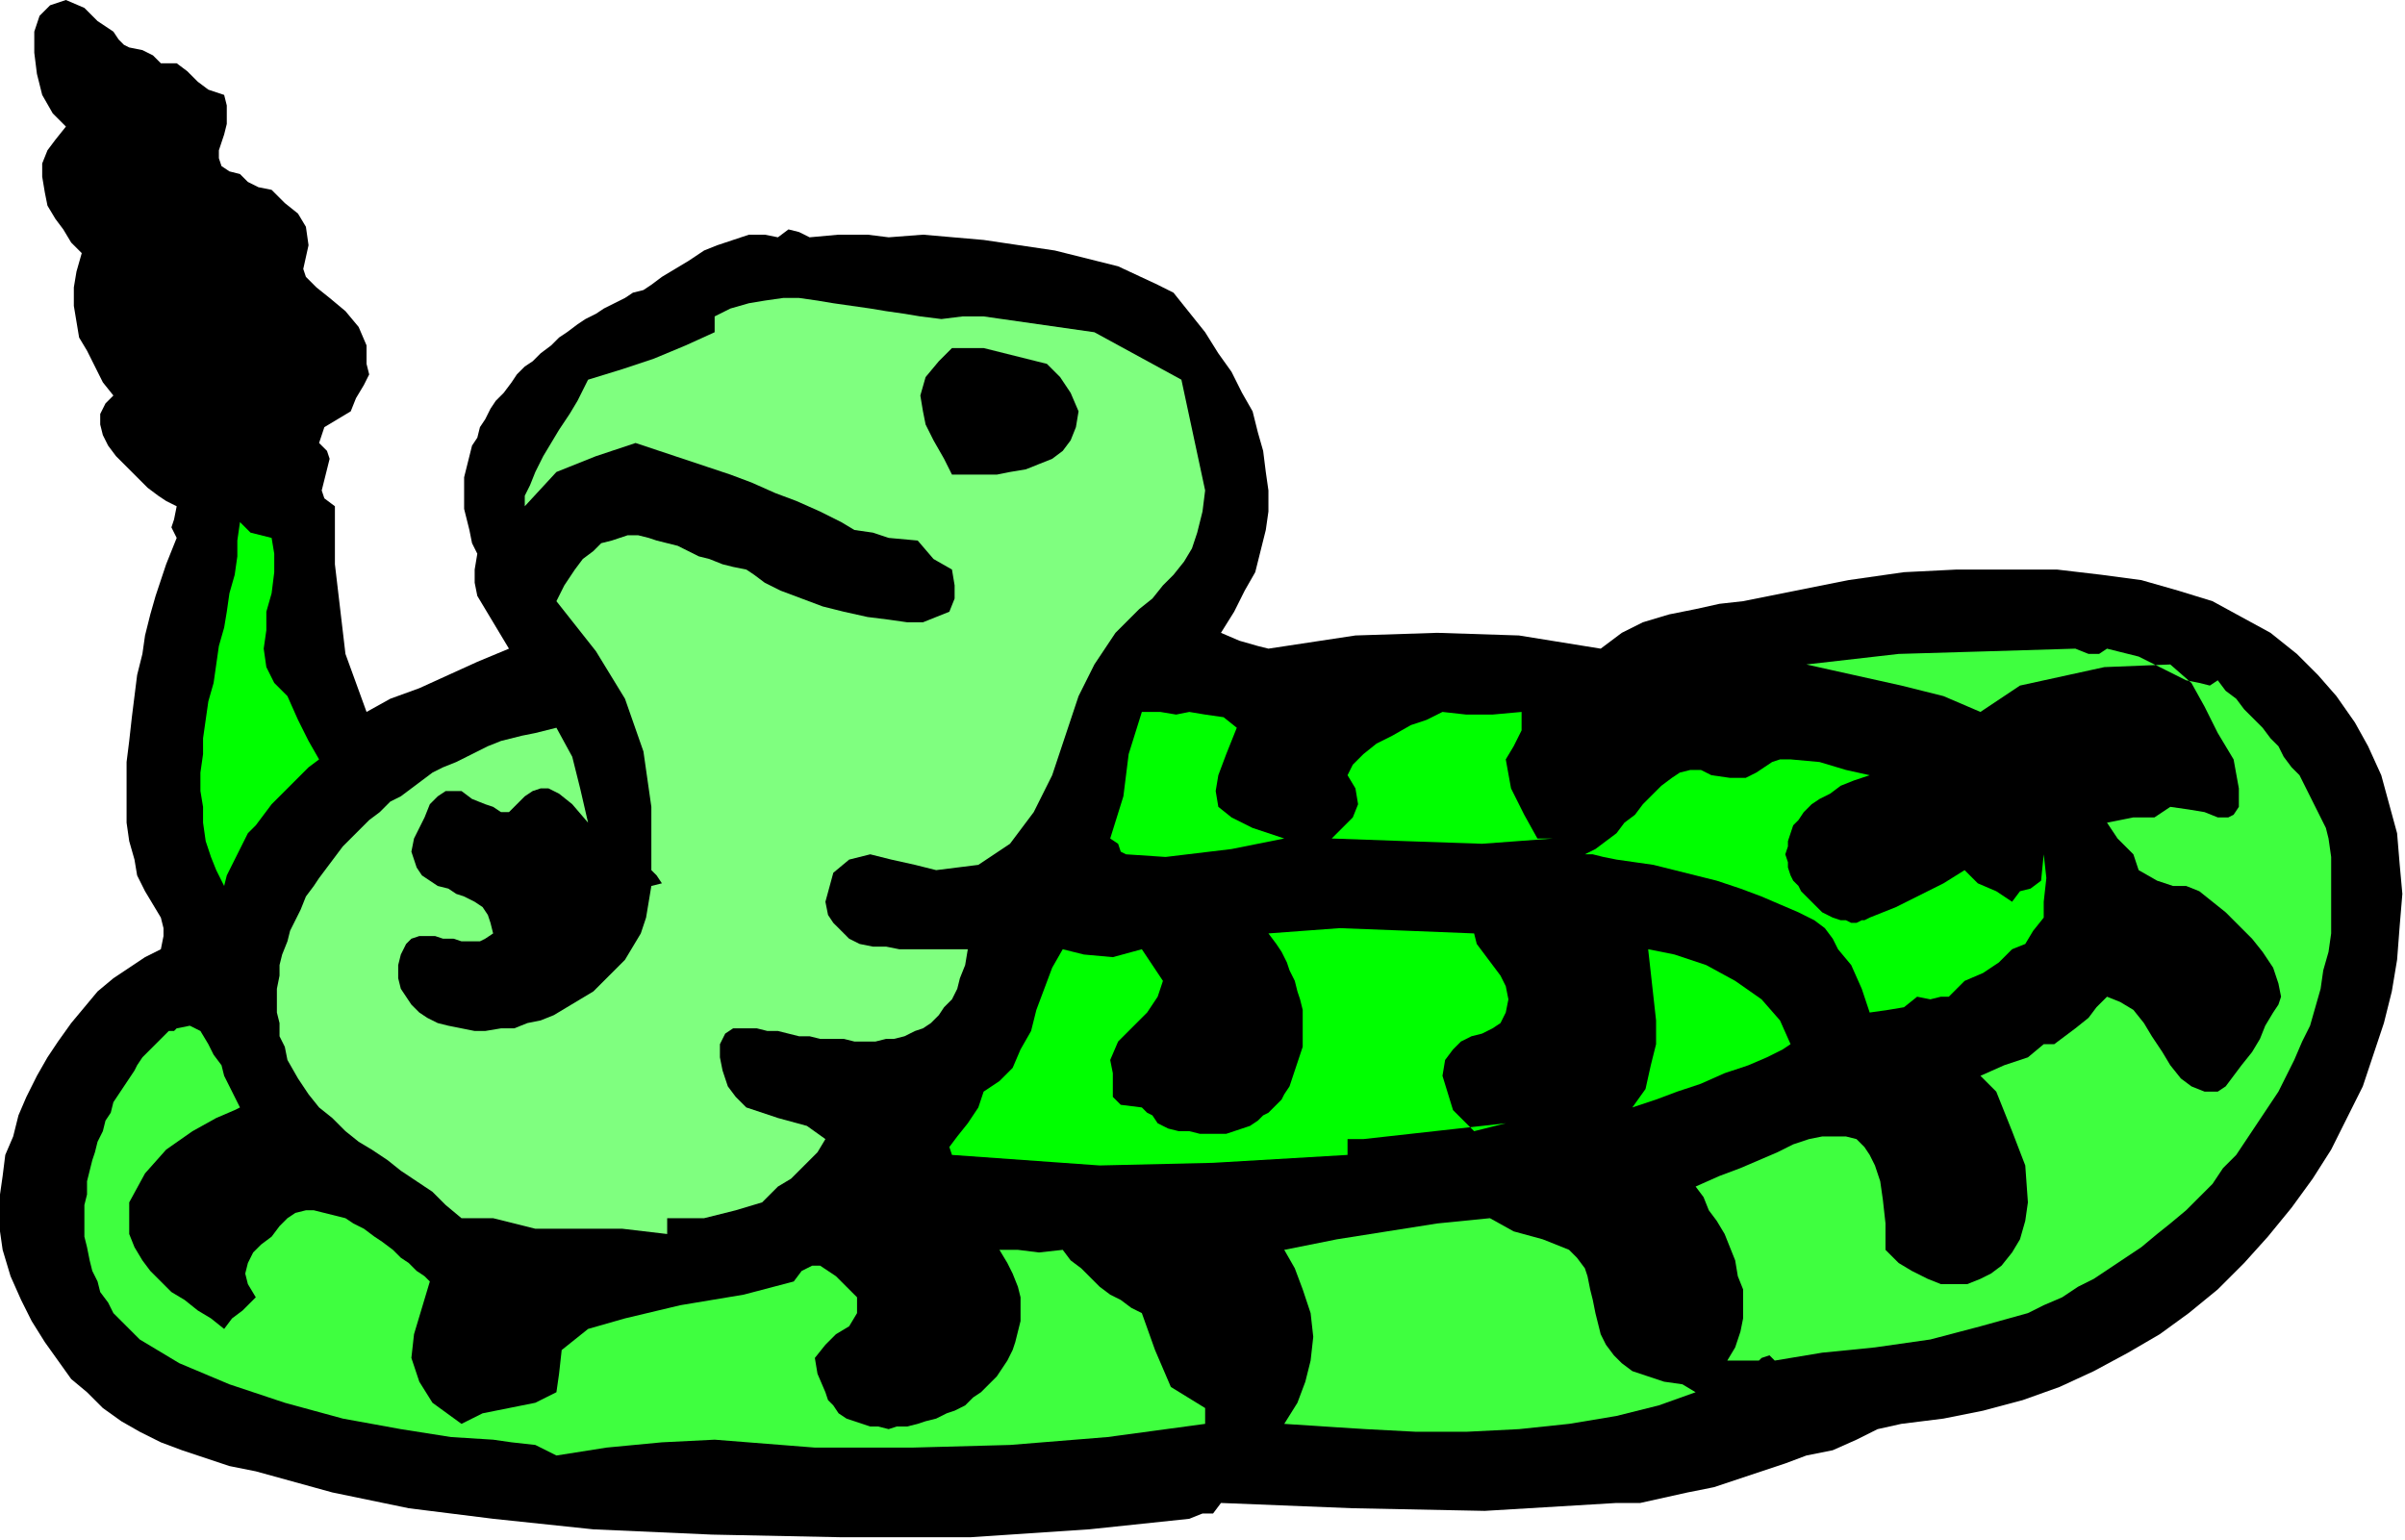
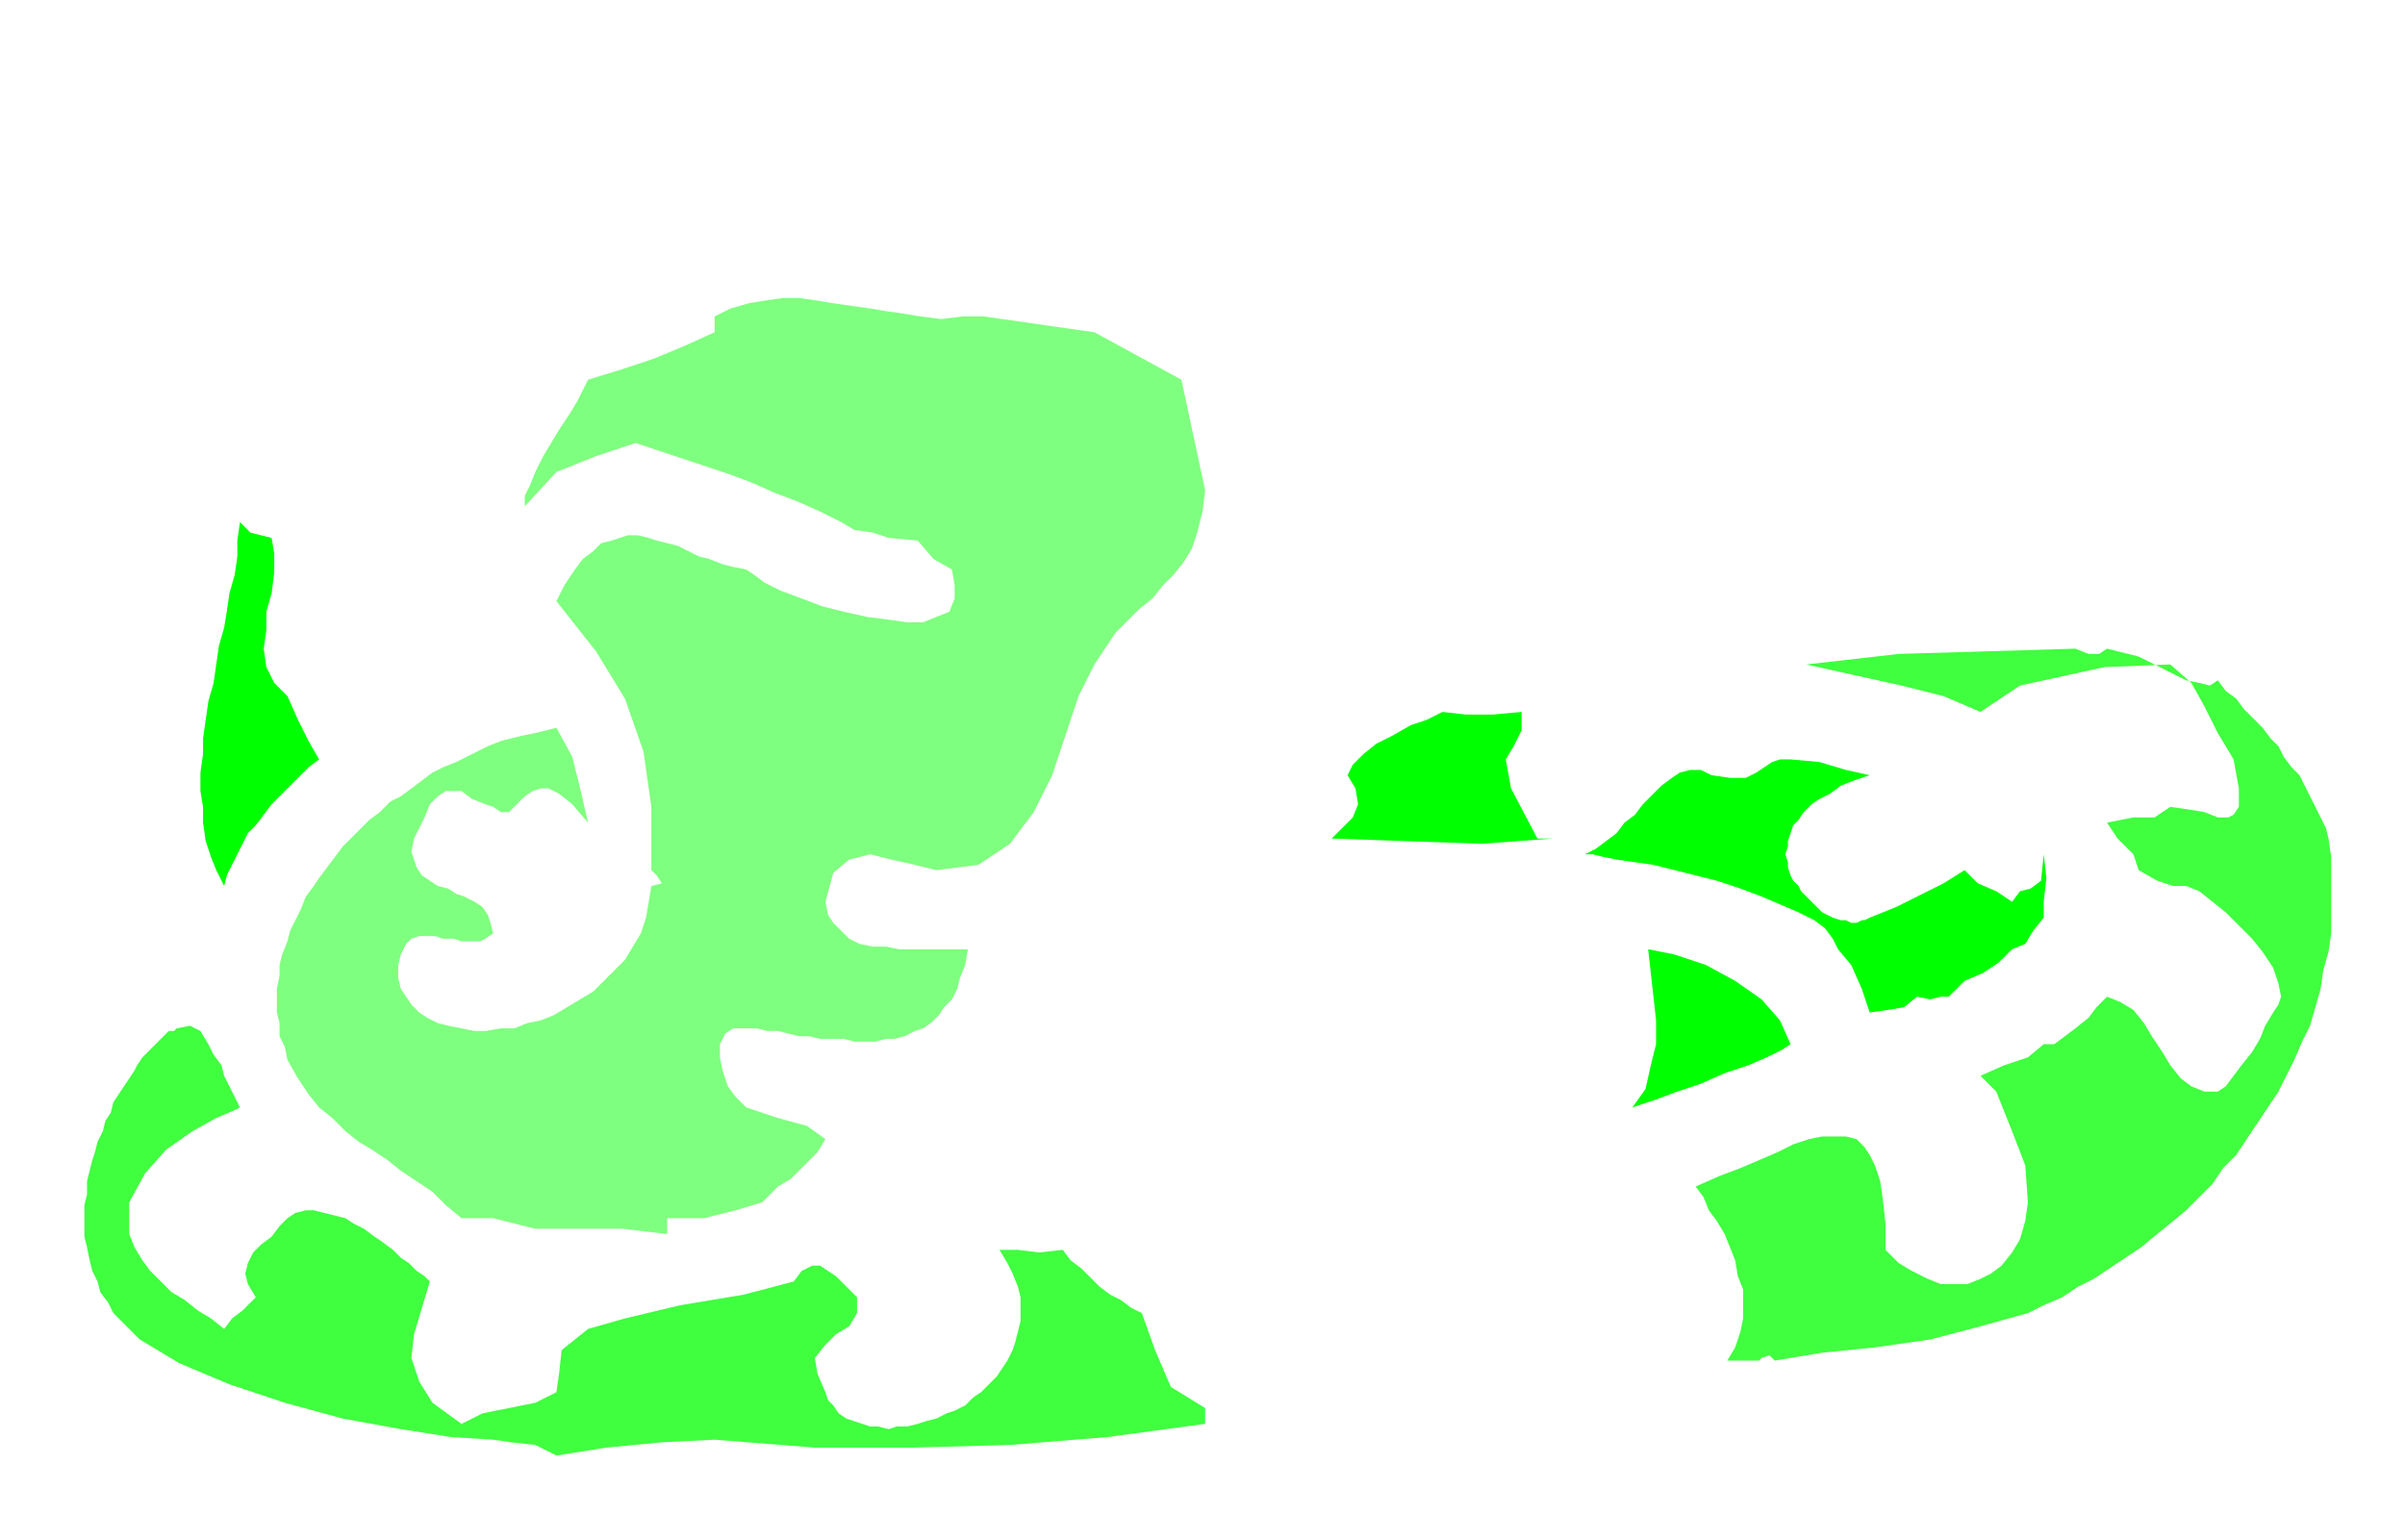
<svg xmlns="http://www.w3.org/2000/svg" xmlns:ns1="http://sodipodi.sourceforge.net/DTD/sodipodi-0.dtd" xmlns:ns2="http://www.inkscape.org/namespaces/inkscape" version="1.0" width="154.432mm" height="98.891mm" id="svg29" ns1:docname="ANSSG131.WMF">
  <ns1:namedview pagecolor="#ffffff" bordercolor="#666666" borderopacity="1" objecttolerance="10" gridtolerance="10" guidetolerance="10" ns2:pageopacity="0" ns2:pageshadow="2" ns2:window-width="640" ns2:window-height="480" id="namedview31" />
  <defs id="defs3">
    <pattern id="WMFhbasepattern" patternUnits="userSpaceOnUse" width="6" height="6" x="0" y="0" />
  </defs>
-   <path style="fill:#000000;fill-rule:evenodd;fill-opacity:1;stroke:none;" d="  M 27.52,7.68   L 28.8,9.6   L 30.08,10.88   L 31.36,11.52   L 31.36,11.52   L 34.56,12.16   L 37.12,13.44   L 39.04,15.36   L 39.04,15.36   L 42.88,15.36   L 45.44,17.28   L 48,19.84   L 50.56,21.76   L 54.4,23.04   L 54.4,23.04   L 55.04,25.6   L 55.04,27.52   L 55.04,30.08   L 54.4,32.64   L 53.76,34.56   L 53.12,36.48   L 53.12,38.4   L 53.76,40.32   L 55.68,41.6   L 58.24,42.24   L 58.24,42.24   L 60.16,44.16   L 62.72,45.44   L 65.92,46.08   L 65.92,46.08   L 69.12,49.28   L 72.32,51.84   L 74.24,55.04   L 74.88,59.52   L 73.6,65.28   L 73.6,65.28   L 74.24,67.2   L 76.8,69.76   L 80,72.32   L 83.84,75.52   L 87.04,79.36   L 88.96,83.84   L 88.96,88.32   L 88.96,88.32   L 89.6,90.88   L 88.32,93.44   L 86.4,96.64   L 85.12,99.84   L 85.12,99.84   L 81.92,101.76   L 78.72,103.68   L 77.44,107.52   L 77.44,107.52   L 79.36,109.44   L 80,111.36   L 79.36,113.92   L 78.72,116.48   L 78.08,119.04   L 78.72,120.96   L 81.28,122.88   L 81.28,122.88   L 81.28,136.96   L 83.84,158.72   L 88.96,172.8   L 88.96,172.8   L 94.72,169.6   L 101.76,167.04   L 108.8,163.84   L 115.84,160.64   L 123.52,157.44   L 123.52,157.44   L 121.6,154.24   L 119.68,151.04   L 117.76,147.84   L 115.84,144.64   L 115.2,141.44   L 115.2,138.24   L 115.84,134.4   L 115.84,134.4   L 114.56,131.84   L 113.92,128.64   L 113.28,126.08   L 112.64,123.52   L 112.64,120.96   L 112.64,118.4   L 112.64,115.84   L 113.28,113.28   L 113.92,110.72   L 114.56,108.16   L 115.84,106.24   L 116.48,103.68   L 117.76,101.76   L 119.04,99.2   L 120.32,97.28   L 122.24,95.36   L 124.16,92.8   L 125.44,90.88   L 127.36,88.96   L 129.28,87.68   L 131.2,85.76   L 133.76,83.84   L 135.68,81.92   L 137.6,80.64   L 140.16,78.72   L 142.08,77.44   L 144.64,76.16   L 146.56,74.88   L 149.12,73.6   L 151.68,72.32   L 153.6,71.04   L 156.16,70.4   L 158.08,69.12   L 158.08,69.12   L 160.64,67.2   L 163.84,65.28   L 167.04,63.36   L 170.88,60.8   L 174.08,59.52   L 177.92,58.24   L 181.76,56.96   L 185.6,56.96   L 188.8,57.6   L 188.8,57.6   L 191.36,55.68   L 193.92,56.32   L 196.48,57.6   L 196.48,57.6   L 203.52,56.96   L 210.56,56.96   L 215.68,57.6   L 215.68,57.6   L 224,56.96   L 238.72,58.24   L 256,60.8   L 271.36,64.64   L 280.96,69.12   L 280.96,69.12   L 284.8,71.04   L 287.36,74.24   L 289.92,77.44   L 292.48,80.64   L 292.48,80.64   L 295.68,85.76   L 298.88,90.24   L 301.44,95.36   L 304,99.84   L 305.28,104.96   L 306.56,109.44   L 307.2,114.56   L 307.84,119.04   L 307.84,124.16   L 307.2,128.64   L 305.92,133.76   L 304.64,138.88   L 302.08,143.36   L 299.52,148.48   L 296.32,153.6   L 296.32,153.6   L 300.8,155.52   L 305.28,156.8   L 307.84,157.44   L 307.84,157.44   L 328.96,154.24   L 348.8,153.6   L 368.64,154.24   L 388.48,157.44   L 388.48,157.44   L 393.6,153.6   L 398.72,151.04   L 405.12,149.12   L 411.52,147.84   L 417.28,146.56   L 423.04,145.92   L 423.04,145.92   L 435.84,143.36   L 448.64,140.8   L 462.08,138.88   L 474.88,138.24   L 488.32,138.24   L 488.32,138.24   L 499.2,138.24   L 510.08,139.52   L 519.68,140.8   L 528.64,143.36   L 536.96,145.92   L 544,149.76   L 551.04,153.6   L 557.44,158.72   L 562.56,163.84   L 567.04,168.96   L 571.52,175.36   L 574.72,181.12   L 577.92,188.16   L 579.84,195.2   L 581.76,202.24   L 582.4,209.92   L 583.04,216.96   L 582.4,224.64   L 581.76,232.96   L 580.48,240.64   L 578.56,248.32   L 576,256   L 573.44,263.68   L 569.6,271.36   L 565.76,279.04   L 561.28,286.08   L 556.16,293.12   L 550.4,300.16   L 544.64,306.56   L 538.24,312.96   L 531.2,318.72   L 524.16,323.84   L 516.48,328.32   L 508.16,332.8   L 499.84,336.64   L 490.88,339.84   L 481.28,342.4   L 471.68,344.32   L 461.44,345.6   L 461.44,345.6   L 455.68,346.88   L 450.56,349.44   L 444.8,352   L 438.4,353.28   L 438.4,353.28   L 433.28,355.2   L 427.52,357.12   L 421.76,359.04   L 416,360.96   L 409.6,362.24   L 403.84,363.52   L 398.08,364.8   L 392.32,364.8   L 392.32,364.8   L 360.32,366.72   L 328.32,366.08   L 296.32,364.8   L 296.32,364.8   L 294.4,367.36   L 291.84,367.36   L 288.64,368.64   L 288.64,368.64   L 264.32,371.2   L 235.52,373.12   L 204.16,373.12   L 172.8,372.48   L 144,371.2   L 119.68,368.64   L 119.68,368.64   L 99.2,366.08   L 80.64,362.24   L 62.08,357.12   L 62.08,357.12   L 55.68,355.84   L 49.92,353.92   L 44.16,352   L 39.04,350.08   L 33.92,347.52   L 29.44,344.96   L 24.96,341.76   L 21.12,337.92   L 17.28,334.72   L 14.08,330.24   L 10.88,325.76   L 7.68,320.64   L 5.12,315.52   L 2.56,309.76   L 0.64,303.36   L 0.64,303.36   L 0,298.88   L 0,294.4   L 0,289.92   L 0.64,285.44   L 1.28,280.32   L 3.2,275.84   L 4.48,270.72   L 6.4,266.24   L 8.96,261.12   L 11.52,256.64   L 14.08,252.8   L 17.28,248.32   L 20.48,244.48   L 23.68,240.64   L 27.52,237.44   L 31.36,234.88   L 35.2,232.32   L 39.04,230.4   L 39.04,230.4   L 39.68,227.2   L 39.68,225.28   L 39.04,222.72   L 39.04,222.72   L 37.12,219.52   L 35.2,216.32   L 33.28,212.48   L 32.64,208.64   L 31.36,204.16   L 30.72,199.68   L 30.72,194.56   L 30.72,190.08   L 30.72,184.96   L 31.36,179.84   L 32,174.08   L 32.64,168.96   L 33.28,163.84   L 34.56,158.72   L 35.2,154.24   L 36.48,149.12   L 37.76,144.64   L 39.04,140.8   L 40.32,136.96   L 41.6,133.76   L 42.88,130.56   L 42.88,130.56   L 41.6,128   L 42.24,126.08   L 42.88,122.88   L 42.88,122.88   L 41.6,122.24   L 40.32,121.6   L 38.4,120.32   L 35.84,118.4   L 33.28,115.84   L 30.72,113.28   L 28.16,110.72   L 26.24,108.16   L 24.96,105.6   L 24.32,103.04   L 24.32,100.48   L 25.6,97.92   L 27.52,96   L 27.52,96   L 24.96,92.8   L 23.04,88.96   L 21.12,85.12   L 19.2,81.92   L 18.56,78.08   L 17.92,74.24   L 17.92,69.76   L 18.56,65.92   L 19.84,61.44   L 19.84,61.44   L 17.28,58.88   L 15.36,55.68   L 13.44,53.12   L 11.52,49.92   L 10.88,46.72   L 10.24,42.88   L 10.24,39.68   L 11.52,36.48   L 13.44,33.92   L 16,30.72   L 16,30.72   L 12.8,27.52   L 10.24,23.04   L 8.96,17.92   L 8.32,12.8   L 8.32,7.68   L 9.6,3.84   L 12.16,1.28   L 16,0   L 16,0   L 20.48,1.92   L 23.68,5.12   L 27.52,7.68  z " id="path5" />
  <path style="fill:#7fff7f;fill-rule:evenodd;fill-opacity:1;stroke:none;" d="  M 234.88,230.4   L 234.24,234.24   L 232.96,237.44   L 232.32,240   L 231.04,242.56   L 229.12,244.48   L 227.84,246.4   L 225.92,248.32   L 224,249.6   L 222.08,250.24   L 219.52,251.52   L 216.96,252.16   L 215.04,252.16   L 212.48,252.8   L 209.92,252.8   L 207.36,252.8   L 204.8,252.16   L 201.6,252.16   L 199.04,252.16   L 196.48,251.52   L 193.92,251.52   L 191.36,250.88   L 188.8,250.24   L 186.24,250.24   L 183.68,249.6   L 181.12,249.6   L 181.12,249.6   L 177.92,249.6   L 176,250.88   L 174.72,253.44   L 174.72,256.64   L 175.36,259.84   L 176.64,263.68   L 178.56,266.24   L 181.12,268.8   L 181.12,268.8   L 188.8,271.36   L 195.84,273.28   L 200.32,276.48   L 200.32,276.48   L 198.4,279.68   L 195.2,282.88   L 192,286.08   L 188.8,288   L 188.8,288   L 184.96,291.84   L 178.56,293.76   L 170.88,295.68   L 161.92,295.68   L 161.92,295.68   L 161.92,299.52   L 151.04,298.24   L 140.16,298.24   L 129.92,298.24   L 119.68,295.68   L 119.68,295.68   L 115.84,295.68   L 115.2,295.68   L 113.92,295.68   L 112,295.68   L 112,295.68   L 108.16,292.48   L 104.96,289.28   L 101.12,286.72   L 97.28,284.16   L 94.08,281.6   L 90.24,279.04   L 87.04,277.12   L 83.84,274.56   L 80.64,271.36   L 77.44,268.8   L 74.88,265.6   L 72.32,261.76   L 69.76,257.28   L 69.76,257.28   L 69.12,254.08   L 67.84,251.52   L 67.84,248.32   L 67.2,245.76   L 67.2,242.56   L 67.2,240   L 67.84,236.8   L 67.84,234.24   L 68.48,231.68   L 69.76,228.48   L 70.4,225.92   L 71.68,223.36   L 72.96,220.8   L 74.24,217.6   L 76.16,215.04   L 77.44,213.12   L 79.36,210.56   L 81.28,208   L 83.2,205.44   L 85.12,203.52   L 87.68,200.96   L 89.6,199.04   L 92.16,197.12   L 94.72,194.56   L 97.28,193.28   L 99.84,191.36   L 102.4,189.44   L 104.96,187.52   L 107.52,186.24   L 110.72,184.96   L 113.28,183.68   L 115.84,182.4   L 118.4,181.12   L 121.6,179.84   L 124.16,179.2   L 126.72,178.56   L 129.92,177.92   L 132.48,177.28   L 135.04,176.64   L 135.04,176.64   L 138.88,183.68   L 140.8,191.36   L 142.72,199.68   L 142.72,199.68   L 138.88,195.2   L 135.68,192.64   L 133.12,191.36   L 131.2,191.36   L 129.28,192   L 127.36,193.28   L 126.08,194.56   L 124.8,195.84   L 123.52,197.12   L 121.6,197.12   L 119.68,195.84   L 119.68,195.84   L 117.76,195.2   L 114.56,193.92   L 112,192   L 112,192   L 108.16,192   L 106.24,193.28   L 104.32,195.2   L 103.04,198.4   L 101.76,200.96   L 100.48,203.52   L 100.48,203.52   L 99.84,206.72   L 100.48,208.64   L 101.12,210.56   L 102.4,212.48   L 104.32,213.76   L 106.24,215.04   L 108.8,215.68   L 110.72,216.96   L 112.64,217.6   L 115.2,218.88   L 117.12,220.16   L 118.4,222.08   L 119.04,224   L 119.68,226.56   L 119.68,226.56   L 117.76,227.84   L 116.48,228.48   L 114.56,228.48   L 112,228.48   L 110.08,227.84   L 107.52,227.84   L 105.6,227.2   L 103.68,227.2   L 101.76,227.2   L 99.84,227.84   L 98.56,229.12   L 97.28,231.68   L 96.64,234.24   L 96.64,234.24   L 96.64,237.44   L 97.28,240   L 98.56,241.92   L 99.84,243.84   L 101.76,245.76   L 103.68,247.04   L 106.24,248.32   L 108.8,248.96   L 112,249.6   L 115.2,250.24   L 117.76,250.24   L 121.6,249.6   L 124.8,249.6   L 128,248.32   L 131.2,247.68   L 134.4,246.4   L 137.6,244.48   L 140.8,242.56   L 144,240.64   L 146.56,238.08   L 149.12,235.52   L 151.68,232.96   L 153.6,229.76   L 155.52,226.56   L 156.8,222.72   L 157.44,218.88   L 158.08,215.04   L 158.08,215.04   L 160.64,214.4   L 159.36,212.48   L 158.08,211.2   L 158.08,211.2   L 158.08,195.84   L 156.16,182.4   L 151.68,169.6   L 144.64,158.08   L 135.04,145.92   L 135.04,145.92   L 136.96,142.08   L 139.52,138.24   L 141.44,135.68   L 144,133.76   L 145.92,131.84   L 148.48,131.2   L 150.4,130.56   L 152.32,129.92   L 154.88,129.92   L 157.44,130.56   L 159.36,131.2   L 161.92,131.84   L 164.48,132.48   L 167.04,133.76   L 169.6,135.04   L 172.16,135.68   L 175.36,136.96   L 177.92,137.6   L 181.12,138.24   L 181.12,138.24   L 183.04,139.52   L 185.6,141.44   L 189.44,143.36   L 194.56,145.28   L 199.68,147.2   L 204.8,148.48   L 210.56,149.76   L 215.68,150.4   L 220.16,151.04   L 224,151.04   L 227.2,149.76   L 227.2,149.76   L 230.4,148.48   L 231.68,145.28   L 231.68,142.08   L 231.04,138.24   L 231.04,138.24   L 226.56,135.68   L 222.72,131.2   L 215.68,130.56   L 215.68,130.56   L 211.84,129.28   L 207.36,128.64   L 204.16,126.72   L 204.16,126.72   L 199.04,124.16   L 193.28,121.6   L 188.16,119.68   L 182.4,117.12   L 177.28,115.2   L 171.52,113.28   L 165.76,111.36   L 160,109.44   L 154.24,107.52   L 154.24,107.52   L 144.64,110.72   L 135.04,114.56   L 127.36,122.88   L 127.36,122.88   L 127.36,120.32   L 128.64,117.76   L 129.92,114.56   L 131.84,110.72   L 133.76,107.52   L 135.68,104.32   L 138.24,100.48   L 140.16,97.28   L 141.44,94.72   L 142.72,92.16   L 142.72,92.16   L 151.04,89.6   L 158.72,87.04   L 166.4,83.84   L 173.44,80.64   L 173.44,80.64   L 173.44,76.8   L 177.28,74.88   L 181.76,73.6   L 185.6,72.96   L 190.08,72.32   L 193.92,72.32   L 198.4,72.96   L 202.24,73.6   L 206.72,74.24   L 211.2,74.88   L 215.04,75.52   L 219.52,76.16   L 223.36,76.8   L 223.36,76.8   L 228.48,77.44   L 233.6,76.8   L 238.72,76.8   L 238.72,76.8   L 265.6,80.64   L 286.72,92.16   L 292.48,119.04   L 292.48,119.04   L 291.84,124.16   L 290.56,129.28   L 289.28,133.12   L 287.36,136.32   L 284.8,139.52   L 282.24,142.08   L 279.68,145.28   L 276.48,147.84   L 273.92,150.4   L 270.72,153.6   L 268.16,157.44   L 265.6,161.28   L 265.6,161.28   L 261.76,168.96   L 258.56,178.56   L 255.36,188.16   L 250.88,197.12   L 245.12,204.8   L 237.44,209.92   L 227.2,211.2   L 227.2,211.2   L 222.08,209.92   L 216.32,208.64   L 211.2,207.36   L 206.08,208.64   L 202.24,211.84   L 200.32,218.88   L 200.32,218.88   L 200.96,222.08   L 202.24,224   L 204.16,225.92   L 206.08,227.84   L 208.64,229.12   L 211.84,229.76   L 215.04,229.76   L 218.24,230.4   L 221.44,230.4   L 224.64,230.4   L 227.2,230.4   L 230.4,230.4   L 232.96,230.4   L 234.88,230.4  z " id="path7" />
-   <path style="fill:#000000;fill-rule:evenodd;fill-opacity:1;stroke:none;" d="  M 254.08,88.32   L 257.28,91.52   L 259.84,95.36   L 261.76,99.84   L 261.76,99.84   L 261.12,103.68   L 259.84,106.88   L 257.92,109.44   L 255.36,111.36   L 252.16,112.64   L 248.96,113.92   L 245.12,114.56   L 241.92,115.2   L 238.08,115.2   L 234.24,115.2   L 231.04,115.2   L 231.04,115.2   L 229.12,111.36   L 226.56,106.88   L 224.64,103.04   L 224,99.84   L 223.36,96   L 223.36,96   L 224.64,91.52   L 227.84,87.68   L 231.04,84.48   L 231.04,84.48   L 238.72,84.48   L 246.4,86.4   L 254.08,88.32  z " id="path9" />
  <path style="fill:#00ff00;fill-rule:evenodd;fill-opacity:1;stroke:none;" d="  M 65.92,130.56   L 66.56,134.4   L 66.56,138.88   L 65.92,144   L 64.64,148.48   L 64.64,152.96   L 64,157.44   L 64.64,161.92   L 66.56,165.76   L 69.76,168.96   L 69.76,168.96   L 72.32,174.72   L 74.88,179.84   L 77.44,184.32   L 77.44,184.32   L 74.88,186.24   L 72.32,188.8   L 70.4,190.72   L 67.84,193.28   L 65.92,195.2   L 64,197.76   L 62.08,200.32   L 60.16,202.24   L 58.88,204.8   L 57.6,207.36   L 56.32,209.92   L 55.04,212.48   L 54.4,215.04   L 54.4,215.04   L 52.48,211.2   L 51.2,208   L 49.92,204.16   L 49.28,199.68   L 49.28,195.84   L 48.64,192   L 48.64,187.52   L 49.28,183.04   L 49.28,179.2   L 49.92,174.72   L 50.56,170.24   L 51.84,165.76   L 52.48,161.28   L 53.12,156.8   L 54.4,152.32   L 55.04,148.48   L 55.68,144   L 56.96,139.52   L 57.6,135.04   L 57.6,131.2   L 58.24,126.72   L 58.24,126.72   L 60.8,129.28   L 63.36,129.92   L 65.92,130.56  z " id="path11" />
  <path style="fill:#3fff3f;fill-rule:evenodd;fill-opacity:1;stroke:none;" d="  M 530.56,165.12   L 533.76,165.76   L 536.32,166.4   L 538.24,165.12   L 538.24,165.12   L 540.16,167.68   L 542.72,169.6   L 544.64,172.16   L 546.56,174.08   L 549.12,176.64   L 551.04,179.2   L 552.96,181.12   L 554.24,183.68   L 556.16,186.24   L 558.08,188.16   L 559.36,190.72   L 560.64,193.28   L 561.92,195.84   L 563.2,198.4   L 564.48,200.96   L 565.12,203.52   L 565.12,203.52   L 565.76,208   L 565.76,213.12   L 565.76,217.6   L 565.76,222.08   L 565.76,226.56   L 565.12,231.04   L 563.84,235.52   L 563.2,240   L 561.92,244.48   L 560.64,248.96   L 558.72,252.8   L 556.8,257.28   L 554.88,261.12   L 552.96,264.96   L 550.4,268.8   L 547.84,272.64   L 545.28,276.48   L 542.72,280.32   L 539.52,283.52   L 536.96,287.36   L 533.76,290.56   L 530.56,293.76   L 526.72,296.96   L 523.52,299.52   L 519.68,302.72   L 515.84,305.28   L 512,307.84   L 508.16,310.4   L 504.32,312.32   L 500.48,314.88   L 496,316.8   L 492.16,318.72   L 492.16,318.72   L 480.64,321.92   L 468.48,325.12   L 455.04,327.04   L 442.24,328.32   L 430.72,330.24   L 430.72,330.24   L 429.44,328.96   L 427.52,329.6   L 426.88,330.24   L 426.88,330.24   L 419.2,330.24   L 421.12,327.04   L 422.4,323.2   L 423.04,320   L 423.04,316.16   L 423.04,312.96   L 421.76,309.76   L 421.12,305.92   L 419.84,302.72   L 418.56,299.52   L 416.64,296.32   L 414.72,293.76   L 413.44,290.56   L 411.52,288   L 411.52,288   L 417.28,285.44   L 422.4,283.52   L 426.88,281.6   L 431.36,279.68   L 435.2,277.76   L 439.04,276.48   L 442.24,275.84   L 445.44,275.84   L 448,275.84   L 450.56,276.48   L 452.48,278.4   L 453.76,280.32   L 455.04,282.88   L 456.32,286.72   L 456.96,291.2   L 457.6,296.96   L 457.6,303.36   L 457.6,303.36   L 460.8,306.56   L 464,308.48   L 467.84,310.4   L 471.04,311.68   L 474.24,311.68   L 477.44,311.68   L 480.64,310.4   L 483.2,309.12   L 485.76,307.2   L 488.32,304   L 490.24,300.8   L 491.52,296.32   L 492.16,291.84   L 492.16,291.84   L 491.52,282.88   L 488.32,274.56   L 484.48,264.96   L 484.48,264.96   L 480.64,261.12   L 486.4,258.56   L 492.16,256.64   L 496,253.44   L 496,253.44   L 498.56,253.44   L 501.12,251.52   L 503.68,249.6   L 506.88,247.04   L 508.8,244.48   L 511.36,241.92   L 511.36,241.92   L 514.56,243.2   L 517.76,245.12   L 520.32,248.32   L 522.24,251.52   L 524.8,255.36   L 526.72,258.56   L 529.28,261.76   L 531.84,263.68   L 535.04,264.96   L 538.24,264.96   L 538.24,264.96   L 540.16,263.68   L 542.08,261.12   L 544,258.56   L 546.56,255.36   L 548.48,252.16   L 549.76,248.96   L 551.68,245.76   L 552.96,243.84   L 553.6,241.92   L 553.6,241.92   L 552.96,238.72   L 551.68,234.88   L 549.12,231.04   L 546.56,227.84   L 543.36,224.64   L 540.16,221.44   L 536.96,218.88   L 533.76,216.32   L 530.56,215.04   L 530.56,215.04   L 527.36,215.04   L 523.52,213.76   L 519.04,211.2   L 519.04,211.2   L 517.76,207.36   L 513.92,203.52   L 511.36,199.68   L 511.36,199.68   L 517.76,198.4   L 522.88,198.4   L 526.72,195.84   L 526.72,195.84   L 531.2,196.48   L 535.04,197.12   L 538.24,198.4   L 540.8,198.4   L 542.08,197.76   L 543.36,195.84   L 543.36,191.36   L 542.08,184.32   L 542.08,184.32   L 538.24,177.92   L 535.04,171.52   L 531.84,165.76   L 526.72,161.28   L 526.72,161.28   L 510.72,161.92   L 490.24,166.4   L 480.64,172.8   L 480.64,172.8   L 471.68,168.96   L 461.44,166.4   L 449.92,163.84   L 438.4,161.28   L 438.4,161.28   L 460.8,158.72   L 482.56,158.08   L 503.68,157.44   L 503.68,157.44   L 506.88,158.72   L 509.44,158.72   L 511.36,157.44   L 511.36,157.44   L 519.04,159.36   L 525.44,162.56   L 530.56,165.12  z " id="path13" />
-   <path style="fill:#00ff00;fill-rule:evenodd;fill-opacity:1;stroke:none;" d="  M 369.28,172.8   L 369.28,177.28   L 367.36,181.12   L 365.44,184.32   L 365.44,184.32   L 366.72,191.36   L 369.92,197.76   L 373.12,203.52   L 373.12,203.52   L 376.96,203.52   L 359.68,204.8   L 341.12,204.16   L 323.2,203.52   L 323.2,203.52   L 325.76,200.96   L 328.32,198.4   L 329.6,195.2   L 328.96,191.36   L 327.04,188.16   L 327.04,188.16   L 328.32,185.6   L 330.88,183.04   L 334.08,180.48   L 337.92,178.56   L 342.4,176   L 346.24,174.72   L 350.08,172.8   L 350.08,172.8   L 355.84,173.44   L 362.24,173.44   L 369.28,172.8  z " id="path15" />
-   <path style="fill:#00ff00;fill-rule:evenodd;fill-opacity:1;stroke:none;" d="  M 288.64,172.8   L 292.48,173.44   L 296.96,174.08   L 300.16,176.64   L 300.16,176.64   L 297.6,183.04   L 295.68,188.16   L 295.04,192   L 295.68,195.84   L 298.88,198.4   L 304,200.96   L 311.68,203.52   L 311.68,203.52   L 311.68,203.52   L 298.88,206.08   L 282.88,208   L 273.28,207.36   L 273.28,207.36   L 272,206.72   L 271.36,204.8   L 269.44,203.52   L 269.44,203.52   L 272.64,193.28   L 273.92,183.04   L 277.12,172.8   L 277.12,172.8   L 281.6,172.8   L 285.44,173.44   L 288.64,172.8  z " id="path17" />
+   <path style="fill:#00ff00;fill-rule:evenodd;fill-opacity:1;stroke:none;" d="  M 369.28,172.8   L 369.28,177.28   L 367.36,181.12   L 365.44,184.32   L 365.44,184.32   L 366.72,191.36   L 373.12,203.52   L 373.12,203.52   L 376.96,203.52   L 359.68,204.8   L 341.12,204.16   L 323.2,203.52   L 323.2,203.52   L 325.76,200.96   L 328.32,198.4   L 329.6,195.2   L 328.96,191.36   L 327.04,188.16   L 327.04,188.16   L 328.32,185.6   L 330.88,183.04   L 334.08,180.48   L 337.92,178.56   L 342.4,176   L 346.24,174.72   L 350.08,172.8   L 350.08,172.8   L 355.84,173.44   L 362.24,173.44   L 369.28,172.8  z " id="path15" />
  <path style="fill:#00ff00;fill-rule:evenodd;fill-opacity:1;stroke:none;" d="  M 453.76,188.16   L 449.92,189.44   L 446.72,190.72   L 444.16,192.64   L 441.6,193.92   L 439.68,195.2   L 437.76,197.12   L 436.48,199.04   L 435.2,200.32   L 434.56,202.24   L 433.92,204.16   L 433.92,205.44   L 433.28,207.36   L 433.92,209.28   L 433.92,210.56   L 434.56,212.48   L 435.2,213.76   L 436.48,215.04   L 437.12,216.32   L 438.4,217.6   L 439.68,218.88   L 440.96,220.16   L 442.24,221.44   L 443.52,222.08   L 444.8,222.72   L 446.72,223.36   L 448,223.36   L 449.28,224   L 450.56,224   L 451.84,223.36   L 452.48,223.36   L 453.76,222.72   L 453.76,222.72   L 460.16,220.16   L 466.56,216.96   L 471.68,214.4   L 476.8,211.2   L 476.8,211.2   L 480,214.4   L 484.48,216.32   L 488.32,218.88   L 488.32,218.88   L 490.24,216.32   L 492.8,215.68   L 495.36,213.76   L 496,207.36   L 496,207.36   L 496.64,213.12   L 496,218.88   L 496,222.72   L 496,222.72   L 493.44,225.92   L 491.52,229.12   L 488.32,230.4   L 488.32,230.4   L 485.12,233.6   L 481.28,236.16   L 476.8,238.08   L 472.96,241.92   L 472.96,241.92   L 471.04,241.92   L 468.48,242.56   L 465.28,241.92   L 465.28,241.92   L 462.08,244.48   L 458.24,245.12   L 453.76,245.76   L 453.76,245.76   L 451.84,240   L 449.28,234.24   L 446.08,230.4   L 446.08,230.4   L 444.8,227.84   L 442.88,225.28   L 440.32,223.36   L 436.48,221.44   L 432,219.52   L 427.52,217.6   L 422.4,215.68   L 416.64,213.76   L 411.52,212.48   L 406.4,211.2   L 401.28,209.92   L 396.8,209.28   L 392.32,208.64   L 389.12,208   L 386.56,207.36   L 384.64,207.36   L 384.64,207.36   L 387.2,206.08   L 389.76,204.16   L 392.32,202.24   L 394.24,199.68   L 396.8,197.76   L 398.72,195.2   L 401.28,192.64   L 403.2,190.72   L 405.76,188.8   L 407.68,187.52   L 410.24,186.88   L 412.8,186.88   L 415.36,188.16   L 415.36,188.16   L 419.84,188.8   L 423.68,188.8   L 426.24,187.52   L 428.16,186.24   L 430.08,184.96   L 432,184.32   L 434.56,184.32   L 434.56,184.32   L 441.6,184.96   L 448,186.88   L 453.76,188.16  z " id="path19" />
-   <path style="fill:#00ff00;fill-rule:evenodd;fill-opacity:1;stroke:none;" d="  M 357.76,226.56   L 358.4,229.12   L 360.32,231.68   L 362.24,234.24   L 364.16,236.8   L 365.44,239.36   L 366.08,242.56   L 365.44,245.76   L 365.44,245.76   L 364.16,248.32   L 362.24,249.6   L 359.68,250.88   L 357.12,251.52   L 354.56,252.8   L 352.64,254.72   L 350.72,257.28   L 350.08,261.12   L 350.08,261.12   L 352.64,269.44   L 357.76,274.56   L 365.44,272.64   L 365.44,272.64   L 365.44,272.64   L 330.88,276.48   L 327.04,276.48   L 327.04,280.32   L 294.4,282.24   L 266.88,282.88   L 231.04,280.32   L 231.04,280.32   L 230.4,278.4   L 232.32,275.84   L 234.88,272.64   L 237.44,268.8   L 238.72,264.96   L 238.72,264.96   L 242.56,262.4   L 245.76,259.2   L 247.68,254.72   L 250.24,250.24   L 251.52,245.12   L 253.44,240   L 255.36,234.88   L 257.92,230.4   L 257.92,230.4   L 263.04,231.68   L 270.08,232.32   L 277.12,230.4   L 277.12,230.4   L 279.68,234.24   L 282.24,238.08   L 280.96,241.92   L 280.96,241.92   L 278.4,245.76   L 275.2,248.96   L 271.36,252.8   L 269.44,257.28   L 269.44,257.28   L 270.08,260.48   L 270.08,263.68   L 270.08,266.24   L 272,268.16   L 277.12,268.8   L 277.12,268.8   L 278.4,270.08   L 279.68,270.72   L 280.96,272.64   L 280.96,272.64   L 283.52,273.92   L 286.08,274.56   L 288.64,274.56   L 291.2,275.2   L 293.12,275.2   L 295.68,275.2   L 297.6,275.2   L 299.52,274.56   L 301.44,273.92   L 303.36,273.28   L 305.28,272   L 306.56,270.72   L 307.84,270.08   L 309.76,268.16   L 311.04,266.88   L 311.68,265.6   L 312.96,263.68   L 313.6,261.76   L 314.24,259.84   L 314.88,257.92   L 315.52,256   L 316.16,254.08   L 316.16,251.52   L 316.16,249.6   L 316.16,247.04   L 316.16,245.12   L 315.52,242.56   L 314.88,240.64   L 314.24,238.08   L 312.96,235.52   L 312.32,233.6   L 311.04,231.04   L 309.76,229.12   L 307.84,226.56   L 307.84,226.56   L 325.12,225.28   L 341.76,225.92   L 357.76,226.56  z " id="path21" />
  <path style="fill:#00ff00;fill-rule:evenodd;fill-opacity:1;stroke:none;" d="  M 434.56,253.44   L 432.64,254.72   L 428.8,256.64   L 424.32,258.56   L 418.56,260.48   L 412.8,263.04   L 407.04,264.96   L 401.92,266.88   L 398.08,268.16   L 396.16,268.8   L 396.16,268.8   L 399.36,264.32   L 400.64,258.56   L 401.92,253.44   L 401.92,247.68   L 401.28,241.92   L 400.64,236.16   L 400,230.4   L 400,230.4   L 406.4,231.68   L 414.08,234.24   L 421.12,238.08   L 427.52,242.56   L 432,247.68   L 434.56,253.44  z " id="path23" />
  <path style="fill:#3fff3f;fill-rule:evenodd;fill-opacity:1;stroke:none;" d="  M 58.24,268.8   L 56.96,269.44   L 52.48,271.36   L 46.72,274.56   L 40.32,279.04   L 35.2,284.8   L 31.36,291.84   L 31.36,299.52   L 31.36,299.52   L 32.64,302.72   L 34.56,305.92   L 36.48,308.48   L 39.04,311.04   L 41.6,313.6   L 44.8,315.52   L 48,318.08   L 51.2,320   L 54.4,322.56   L 54.4,322.56   L 56.32,320   L 58.88,318.08   L 62.08,314.88   L 62.08,314.88   L 60.16,311.68   L 59.52,309.12   L 60.16,306.56   L 61.44,304   L 63.36,302.08   L 65.92,300.16   L 67.84,297.6   L 69.76,295.68   L 69.76,295.68   L 71.68,294.4   L 74.24,293.76   L 76.16,293.76   L 78.72,294.4   L 81.28,295.04   L 83.84,295.68   L 85.76,296.96   L 88.32,298.24   L 90.88,300.16   L 92.8,301.44   L 95.36,303.36   L 97.28,305.28   L 99.2,306.56   L 101.12,308.48   L 103.04,309.76   L 104.32,311.04   L 104.32,311.04   L 102.4,317.44   L 100.48,323.84   L 99.84,329.6   L 101.76,335.36   L 104.96,340.48   L 112,345.6   L 112,345.6   L 117.12,343.04   L 123.52,341.76   L 129.92,340.48   L 135.04,337.92   L 135.04,337.92   L 135.68,333.44   L 136.32,327.68   L 142.72,322.56   L 142.72,322.56   L 151.68,320   L 165.12,316.8   L 180.48,314.24   L 192.64,311.04   L 192.64,311.04   L 194.56,308.48   L 197.12,307.2   L 199.04,307.2   L 200.96,308.48   L 202.88,309.76   L 204.8,311.68   L 206.72,313.6   L 208,314.88   L 208,314.88   L 208,318.72   L 206.08,321.92   L 202.88,323.84   L 200.32,326.4   L 200.32,326.4   L 197.76,329.6   L 198.4,333.44   L 200.32,337.92   L 200.32,337.92   L 200.96,339.84   L 202.24,341.12   L 203.52,343.04   L 205.44,344.32   L 207.36,344.96   L 209.28,345.6   L 211.2,346.24   L 213.12,346.24   L 215.68,346.88   L 217.6,346.24   L 220.16,346.24   L 222.72,345.6   L 224.64,344.96   L 227.2,344.32   L 229.76,343.04   L 231.68,342.4   L 234.24,341.12   L 236.16,339.2   L 238.08,337.92   L 240,336   L 241.92,334.08   L 243.2,332.16   L 244.48,330.24   L 245.76,327.68   L 246.4,325.76   L 247.04,323.2   L 247.68,320.64   L 247.68,318.08   L 247.68,314.88   L 247.04,312.32   L 245.76,309.12   L 244.48,306.56   L 242.56,303.36   L 242.56,303.36   L 247.04,303.36   L 252.16,304   L 257.92,303.36   L 257.92,303.36   L 259.84,305.92   L 262.4,307.84   L 264.96,310.4   L 266.88,312.32   L 269.44,314.24   L 272,315.52   L 274.56,317.44   L 277.12,318.72   L 277.12,318.72   L 280.32,327.68   L 284.16,336.64   L 292.48,341.76   L 292.48,341.76   L 292.48,345.6   L 268.8,348.8   L 245.12,350.72   L 221.44,351.36   L 197.76,351.36   L 173.44,349.44   L 173.44,349.44   L 160.64,350.08   L 147.2,351.36   L 135.04,353.28   L 135.04,353.28   L 129.92,350.72   L 124.16,350.08   L 119.68,349.44   L 119.68,349.44   L 109.44,348.8   L 97.28,346.88   L 83.2,344.32   L 69.12,340.48   L 55.68,336   L 43.52,330.88   L 33.92,325.12   L 27.52,318.72   L 27.52,318.72   L 26.24,316.16   L 24.32,313.6   L 23.68,311.04   L 22.4,308.48   L 21.76,305.92   L 21.12,302.72   L 20.48,300.16   L 20.48,297.6   L 20.48,295.04   L 20.48,292.48   L 21.12,289.92   L 21.12,286.72   L 21.76,284.16   L 22.4,281.6   L 23.04,279.68   L 23.68,277.12   L 24.96,274.56   L 25.6,272   L 26.88,270.08   L 27.52,267.52   L 28.8,265.6   L 30.08,263.68   L 31.36,261.76   L 32.64,259.84   L 33.28,258.56   L 34.56,256.64   L 35.84,255.36   L 37.12,254.08   L 38.4,252.8   L 39.04,252.16   L 40.32,250.88   L 40.96,250.24   L 42.24,250.24   L 42.88,249.6   L 42.88,249.6   L 46.08,248.96   L 48.64,250.24   L 50.56,253.44   L 50.56,253.44   L 51.84,256   L 53.76,258.56   L 54.4,261.12   L 54.4,261.12   L 58.24,268.8  z " id="path25" />
-   <path style="fill:#3fff3f;fill-rule:evenodd;fill-opacity:1;stroke:none;" d="  M 411.52,337.92   L 402.56,341.12   L 392.32,343.68   L 380.8,345.6   L 368.64,346.88   L 355.84,347.52   L 343.68,347.52   L 331.52,346.88   L 321.28,346.24   L 311.68,345.6   L 311.68,345.6   L 314.88,340.48   L 316.8,335.36   L 318.08,330.24   L 318.72,324.48   L 318.08,318.72   L 316.16,312.96   L 314.24,307.84   L 311.68,303.36   L 311.68,303.36   L 324.48,300.8   L 336.64,298.88   L 348.8,296.96   L 361.6,295.68   L 361.6,295.68   L 367.36,298.88   L 374.4,300.8   L 380.8,303.36   L 380.8,303.36   L 382.72,305.28   L 384.64,307.84   L 385.28,309.76   L 385.92,312.96   L 386.56,315.52   L 387.2,318.72   L 387.84,321.28   L 388.48,323.84   L 389.76,326.4   L 391.68,328.96   L 393.6,330.88   L 396.16,332.8   L 400,334.08   L 400,334.08   L 403.84,335.36   L 408.32,336   L 411.52,337.92  z " id="path27" />
</svg>